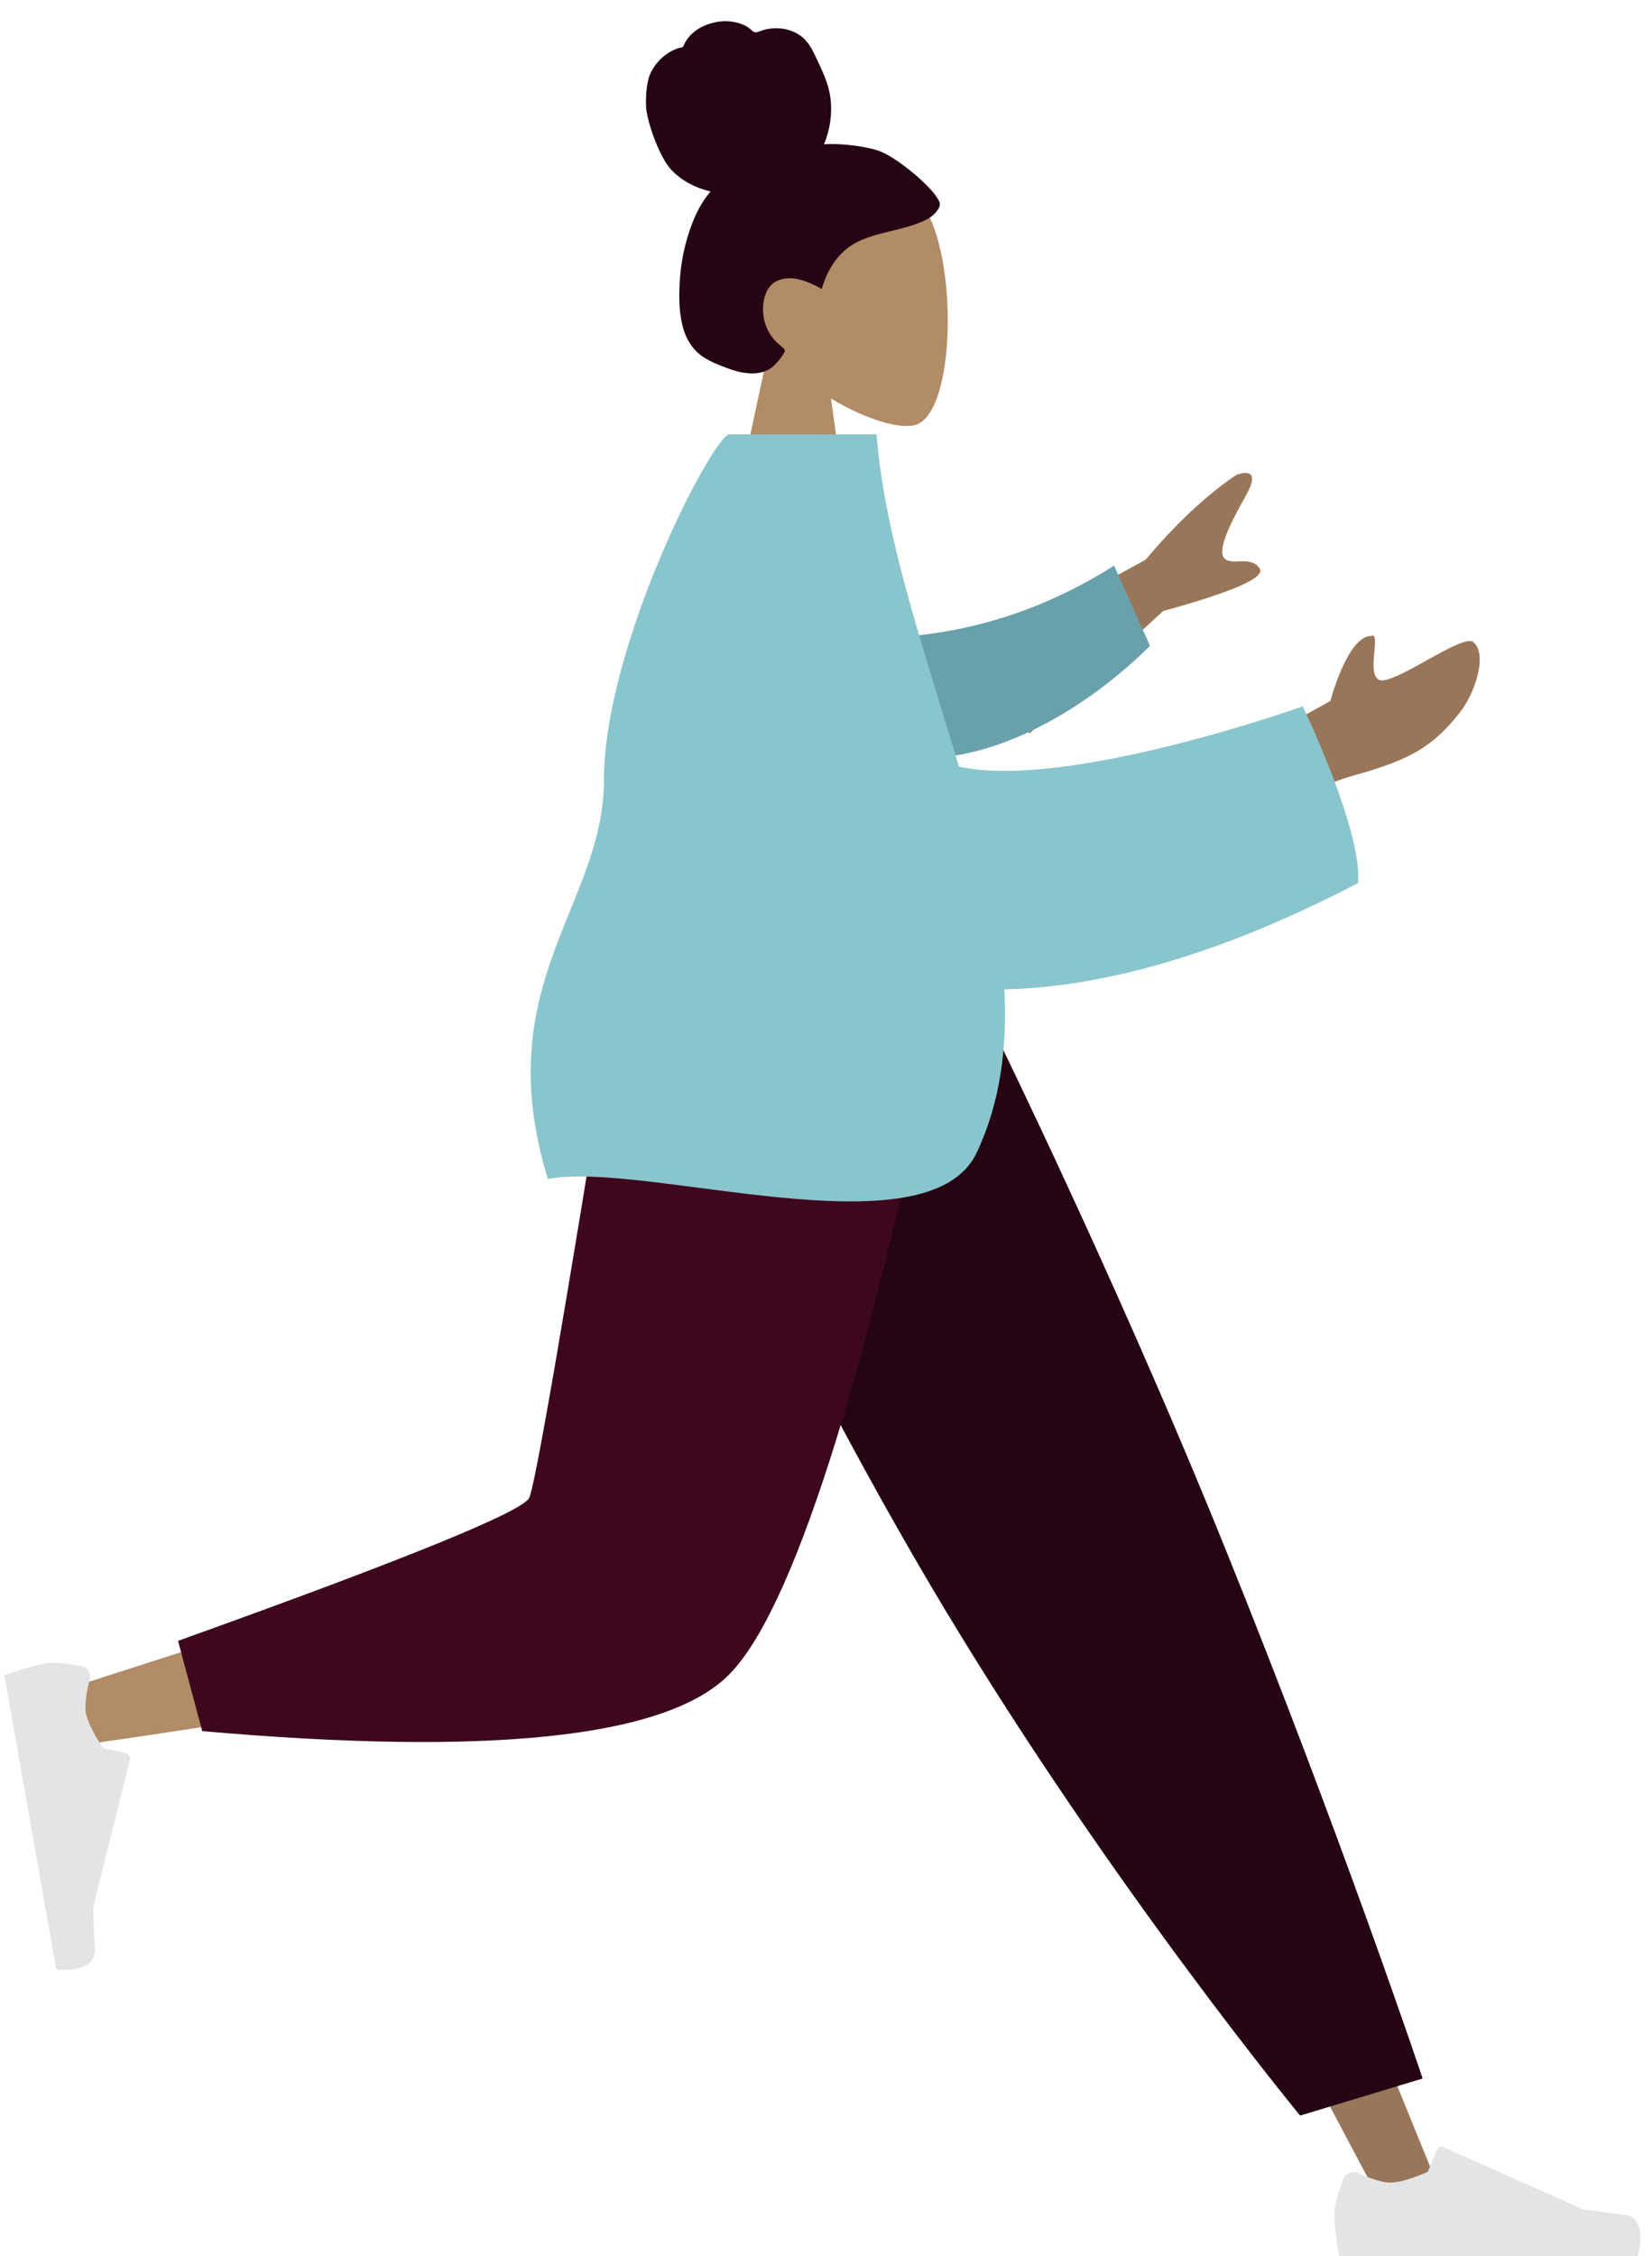
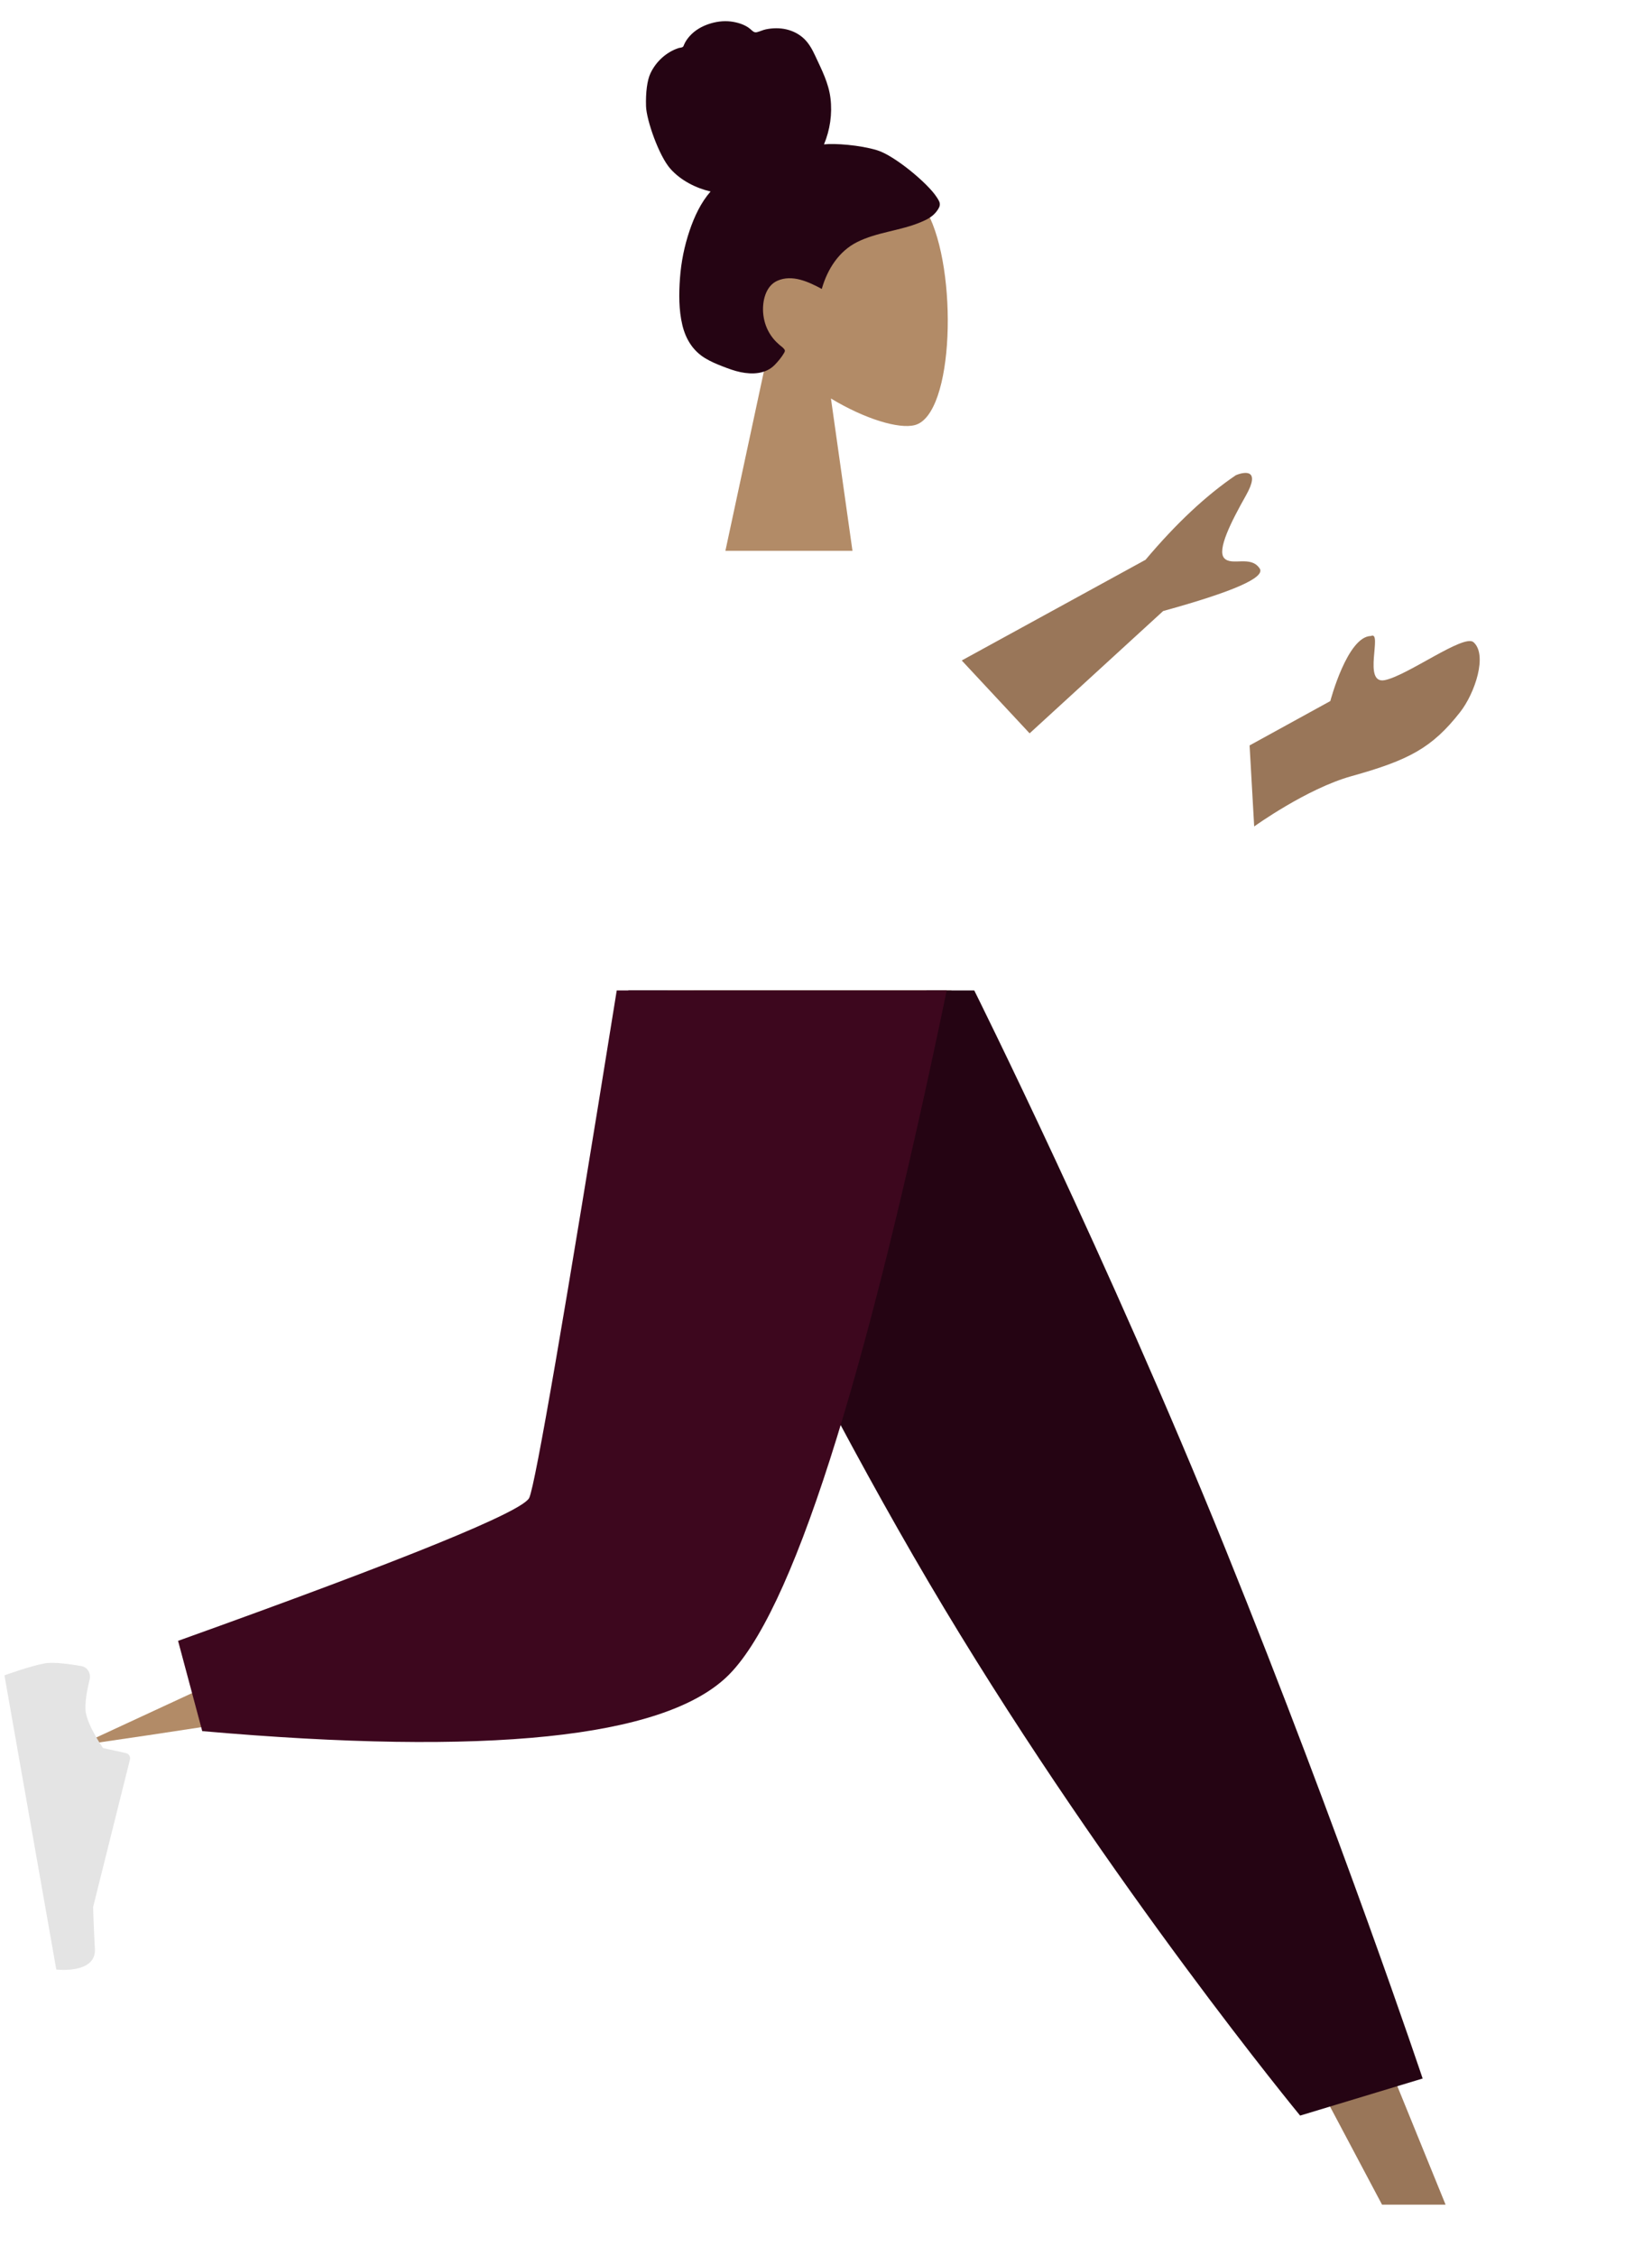
<svg xmlns="http://www.w3.org/2000/svg" width="312" height="426" viewBox="0 0 312 426" fill="none">
  <path d="M138.057 46.026C139.558 24.625 169.349 29.333 175.144 40.134C180.938 50.935 180.25 78.332 172.761 80.264C169.774 81.034 163.411 79.145 156.935 75.241L161 104H137L145.263 65.487C140.655 60.079 137.536 53.452 138.057 46.026Z" fill="#B28B67" />
  <path fill-rule="evenodd" clip-rule="evenodd" d="M165.663 28.37C162.384 27.37 157.623 27.031 155.621 27.26C156.76 24.531 157.212 21.49 156.843 18.529C156.485 15.652 155.2 13.202 154.011 10.635C153.463 9.452 152.842 8.275 151.916 7.37C150.972 6.448 149.778 5.84 148.526 5.549C147.245 5.252 145.905 5.277 144.622 5.547C144.054 5.666 143.544 5.926 142.988 6.07C142.418 6.218 142.141 5.861 141.727 5.502C140.73 4.638 139.268 4.211 138.006 4.059C136.59 3.887 135.121 4.101 133.771 4.566C132.457 5.019 131.195 5.755 130.245 6.827C129.822 7.304 129.438 7.847 129.188 8.446C129.086 8.692 129.069 8.838 128.823 8.928C128.596 9.012 128.331 9.014 128.096 9.094C125.83 9.861 123.893 11.612 122.838 13.86C122.223 15.171 121.931 17.48 122.011 20.068C122.091 22.656 124.428 29.408 126.613 31.871C128.564 34.069 131.432 35.52 134.199 36.155C132.362 38.255 131.139 40.878 130.235 43.547C129.253 46.445 128.645 49.457 128.421 52.525C128.208 55.441 128.188 58.523 128.871 61.377C129.511 64.045 130.878 66.234 133.161 67.622C134.206 68.258 135.331 68.736 136.463 69.173C137.578 69.603 138.696 70.022 139.864 70.263C142.075 70.72 144.622 70.642 146.325 68.882C146.939 68.248 147.614 67.451 148.061 66.676C148.222 66.397 148.319 66.215 148.124 65.943C147.889 65.616 147.51 65.366 147.209 65.111C145.493 63.656 144.43 61.714 144.162 59.405C143.891 57.063 144.52 54.039 146.797 53.017C149.608 51.755 152.704 53.204 155.203 54.554C156.265 50.806 158.445 47.431 161.863 45.712C165.645 43.81 169.985 43.588 173.871 41.956C174.884 41.531 175.915 41.048 176.661 40.182C176.972 39.82 177.338 39.35 177.462 38.871C177.626 38.242 177.22 37.715 176.907 37.224C175.245 34.624 168.943 29.37 165.663 28.37Z" fill="#250413" />
  <path fill-rule="evenodd" clip-rule="evenodd" d="M131 187L205.306 311.227L261.015 416.25H273.014L179.674 187L131 187Z" fill="#997659" />
-   <path fill-rule="evenodd" clip-rule="evenodd" d="M256.45 410.284C255.378 409.813 254.104 410.29 253.705 411.391C252.977 413.398 252 416.409 252 418.106C252 420.811 252.901 426 252.901 426C256.039 426 309.303 426 309.303 426C309.303 426 311.502 418.732 306.765 418.152C302.028 417.573 298.895 417.106 298.895 417.106L272.68 405.419C272.165 405.189 271.563 405.43 271.348 405.951L269.663 410.039C269.663 410.039 265.278 412.085 262.537 412.085C260.868 412.085 258.246 411.074 256.45 410.284Z" fill="#E4E4E4" />
  <path fill-rule="evenodd" clip-rule="evenodd" d="M245.543 399.433L268.683 392.433C268.683 392.433 253.476 346.971 231.405 292.374C209.335 237.778 184 187 184 187H118.644C118.644 187 146.811 251.232 178.366 303.725C209.921 356.219 245.543 399.433 245.543 399.433Z" fill="#250413" />
-   <path fill-rule="evenodd" clip-rule="evenodd" d="M126.117 187C119.104 230.654 105.577 286.427 104.301 288.149C103.45 289.296 72.813 299.562 12.39 318.947L14.982 329.528C87.036 319.132 125.002 311.066 128.881 305.331C134.699 296.728 163.749 228.763 175 187H126.117Z" fill="#B28B67" />
+   <path fill-rule="evenodd" clip-rule="evenodd" d="M126.117 187C119.104 230.654 105.577 286.427 104.301 288.149L14.982 329.528C87.036 319.132 125.002 311.066 128.881 305.331C134.699 296.728 163.749 228.763 175 187H126.117Z" fill="#B28B67" />
  <path fill-rule="evenodd" clip-rule="evenodd" d="M33.629 309.8L38.195 326.842C92.087 331.569 125.108 328.153 137.258 316.596C149.407 305.039 163.254 261.84 178.799 187H116.478C106.629 248.284 101.123 280.212 99.96 282.785C98.797 285.357 76.686 294.363 33.629 309.8Z" fill="#3D071E" />
  <path fill-rule="evenodd" clip-rule="evenodd" d="M16.931 317.074C17.209 315.937 16.518 314.765 15.365 314.563C13.261 314.195 10.127 313.756 8.456 314.05C5.792 314.52 0.838 316.309 0.838 316.309C1.383 319.399 10.632 371.854 10.632 371.854C10.632 371.854 18.172 372.757 17.92 367.991C17.668 363.226 17.584 360.059 17.584 360.059L24.541 332.213C24.677 331.667 24.336 331.115 23.785 330.994L19.467 330.044C19.467 330.044 16.691 326.081 16.215 323.381C15.925 321.738 16.465 318.98 16.931 317.074Z" fill="#E4E4E4" />
  <path d="M258.918 120.077C261.204 119.014 257.224 129.3 261.556 128.408C265.889 127.516 276.464 119.651 278.286 121.247C280.982 123.61 278.578 130.864 275.746 134.473C270.453 141.217 266.07 143.524 255.239 146.544C246.767 148.906 236.924 156 236.868 156.04L236 140.74L251.246 132.364C251.246 132.364 254.455 120.154 258.918 120.077ZM233.408 89.72C235.12 89.005 238.114 88.573 235.315 93.541C232.515 98.51 229.794 103.863 231.22 105.394C232.646 106.924 236.203 104.786 237.905 107.329C239.039 109.025 232.963 111.704 219.677 115.365L194.455 138.458L181.638 124.7L216.348 105.69C222.12 98.835 227.807 93.512 233.408 89.72Z" fill="#997659" />
-   <path fill-rule="evenodd" clip-rule="evenodd" d="M164.734 120.465C176.892 120.337 193.104 117.769 210.403 106.789L217.196 121.939C205.264 133.78 188.486 143.51 173.816 143.098C162.255 142.773 156.347 128.789 164.734 120.465Z" fill="#68A1AC" />
-   <path d="M165.544 82C167.074 101.659 174.772 123.324 181.094 144.729C201.258 149.306 246.036 133.373 246.036 133.373C246.036 133.373 257.339 156.758 256.486 166.717C230.423 180.331 208.085 186.401 189.681 186.801C190.266 197.721 188.939 208.112 184.474 217.606C175.294 237.124 121.545 219.049 103.473 222.606C92.155 185.852 114.038 170.914 114.056 147.396C114.075 121.642 134.754 82 137.797 82H165.544Z" fill="#89C5CC" />
</svg>